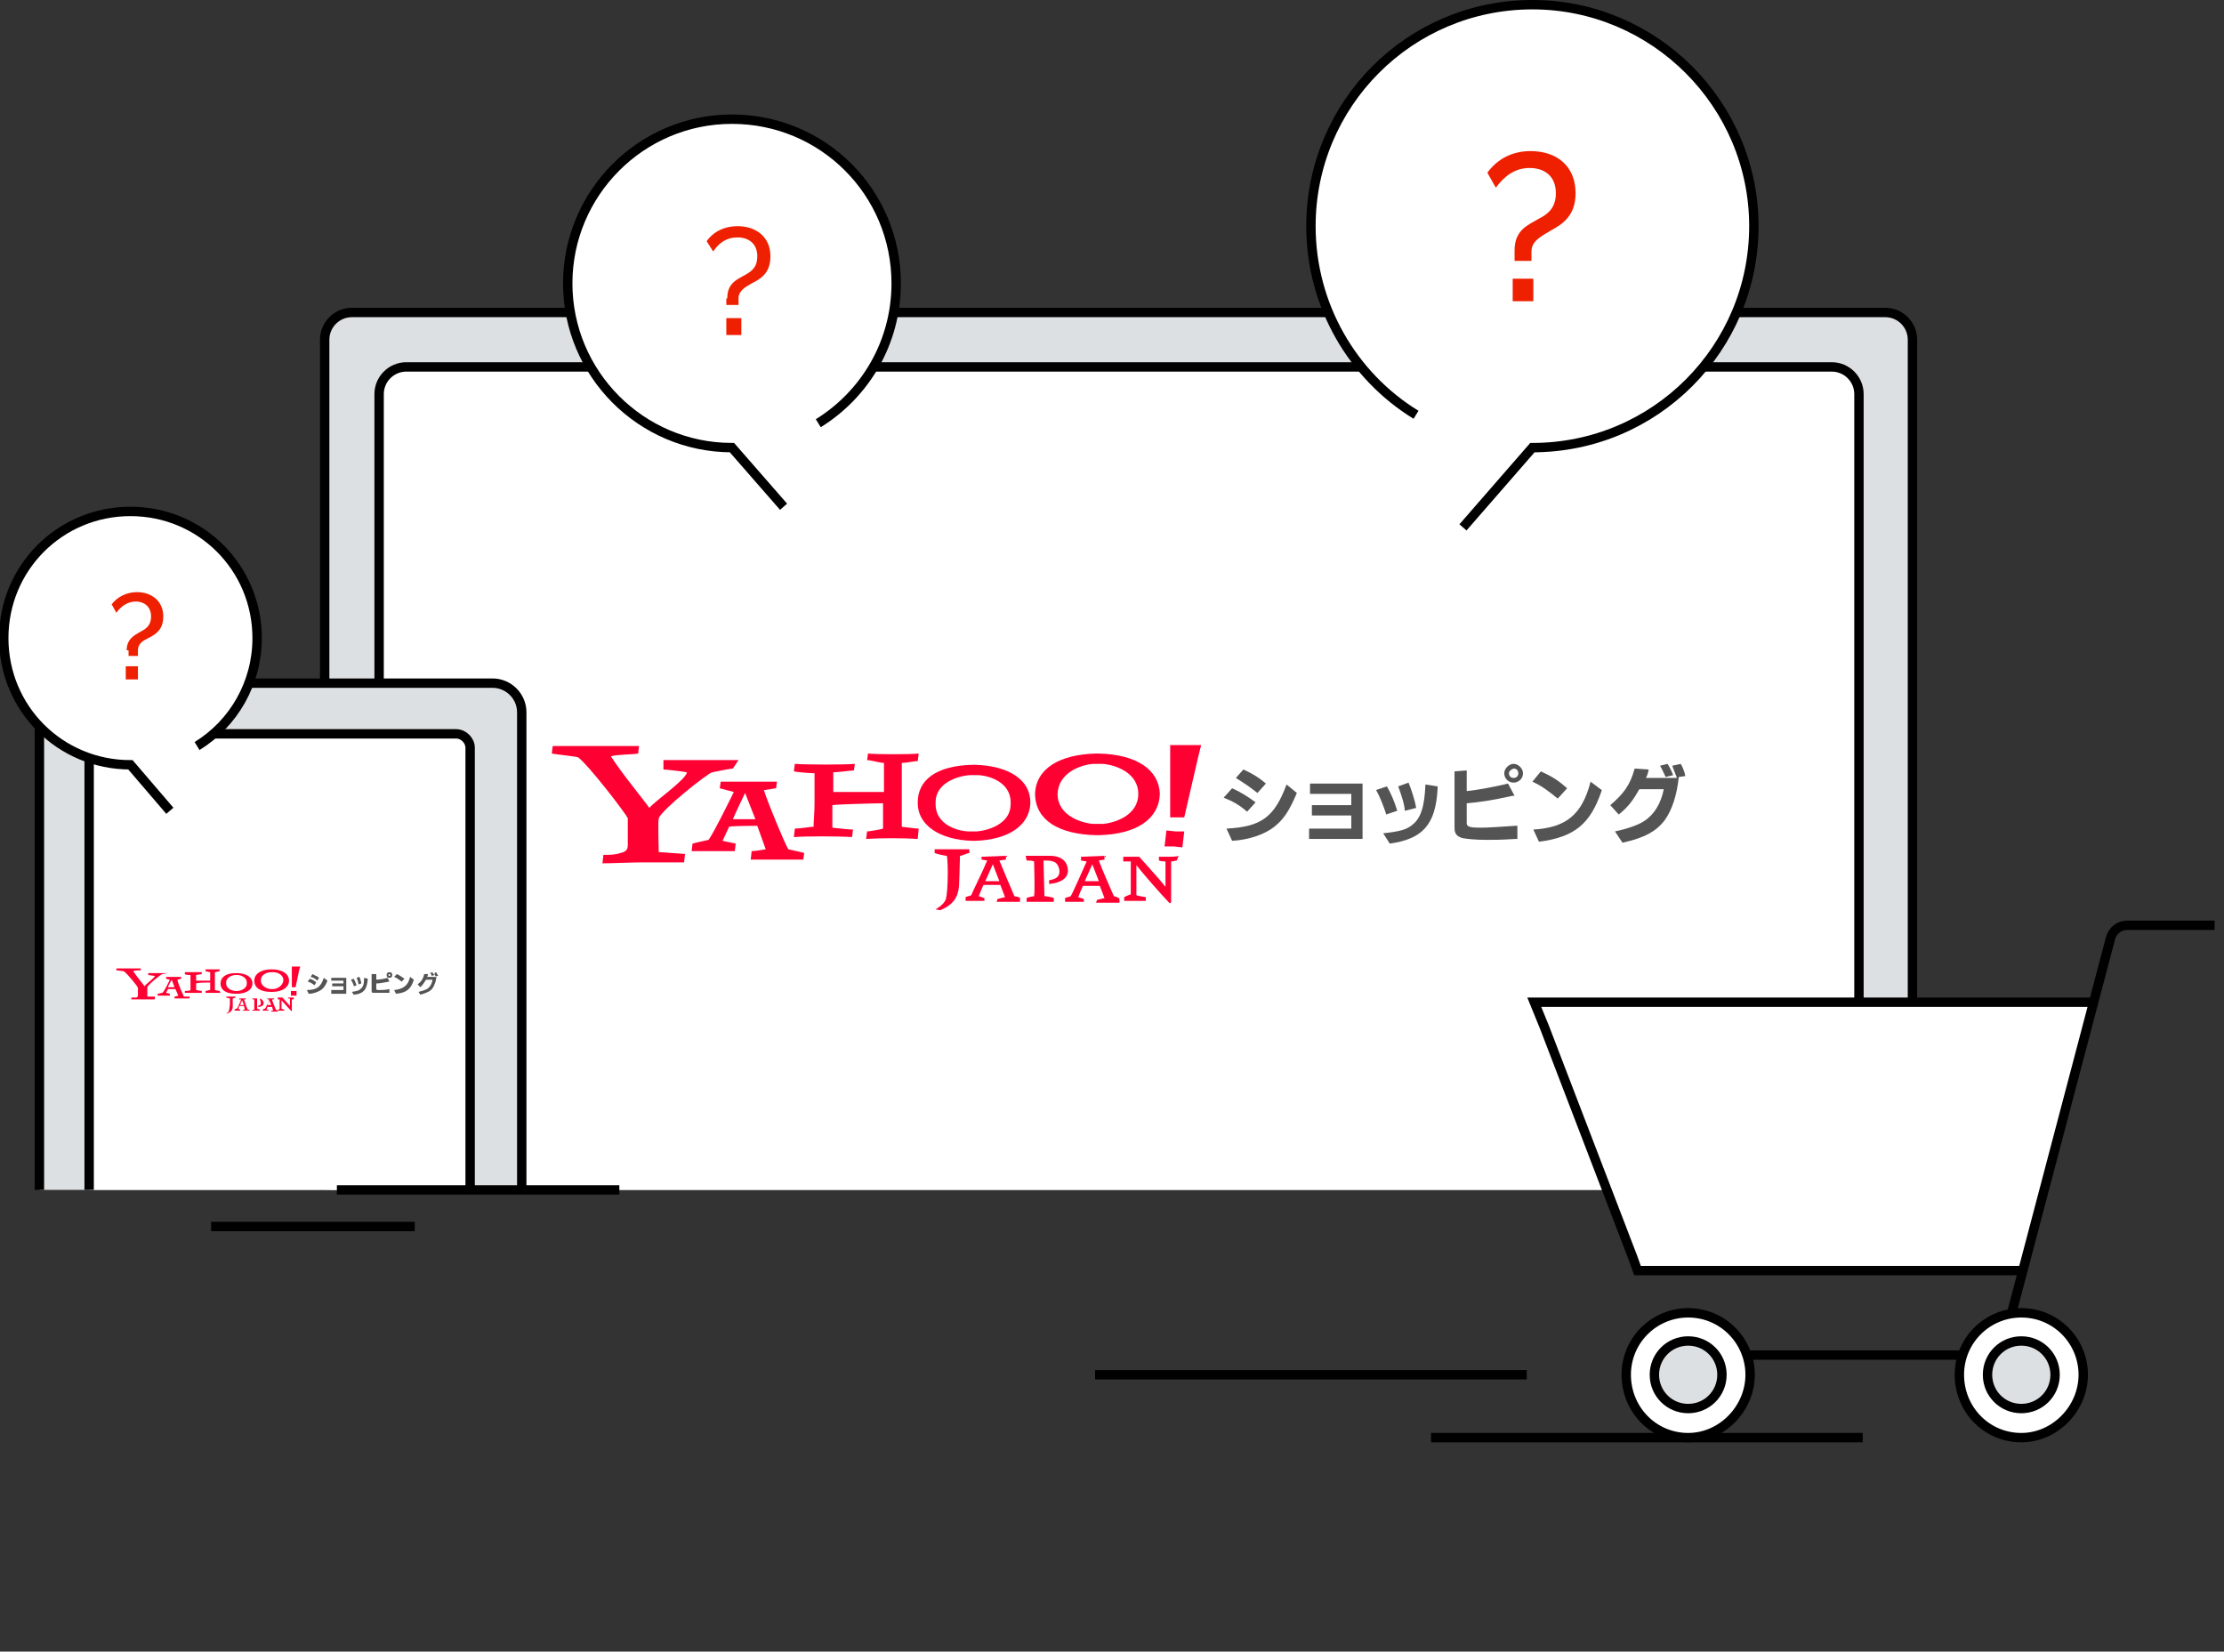
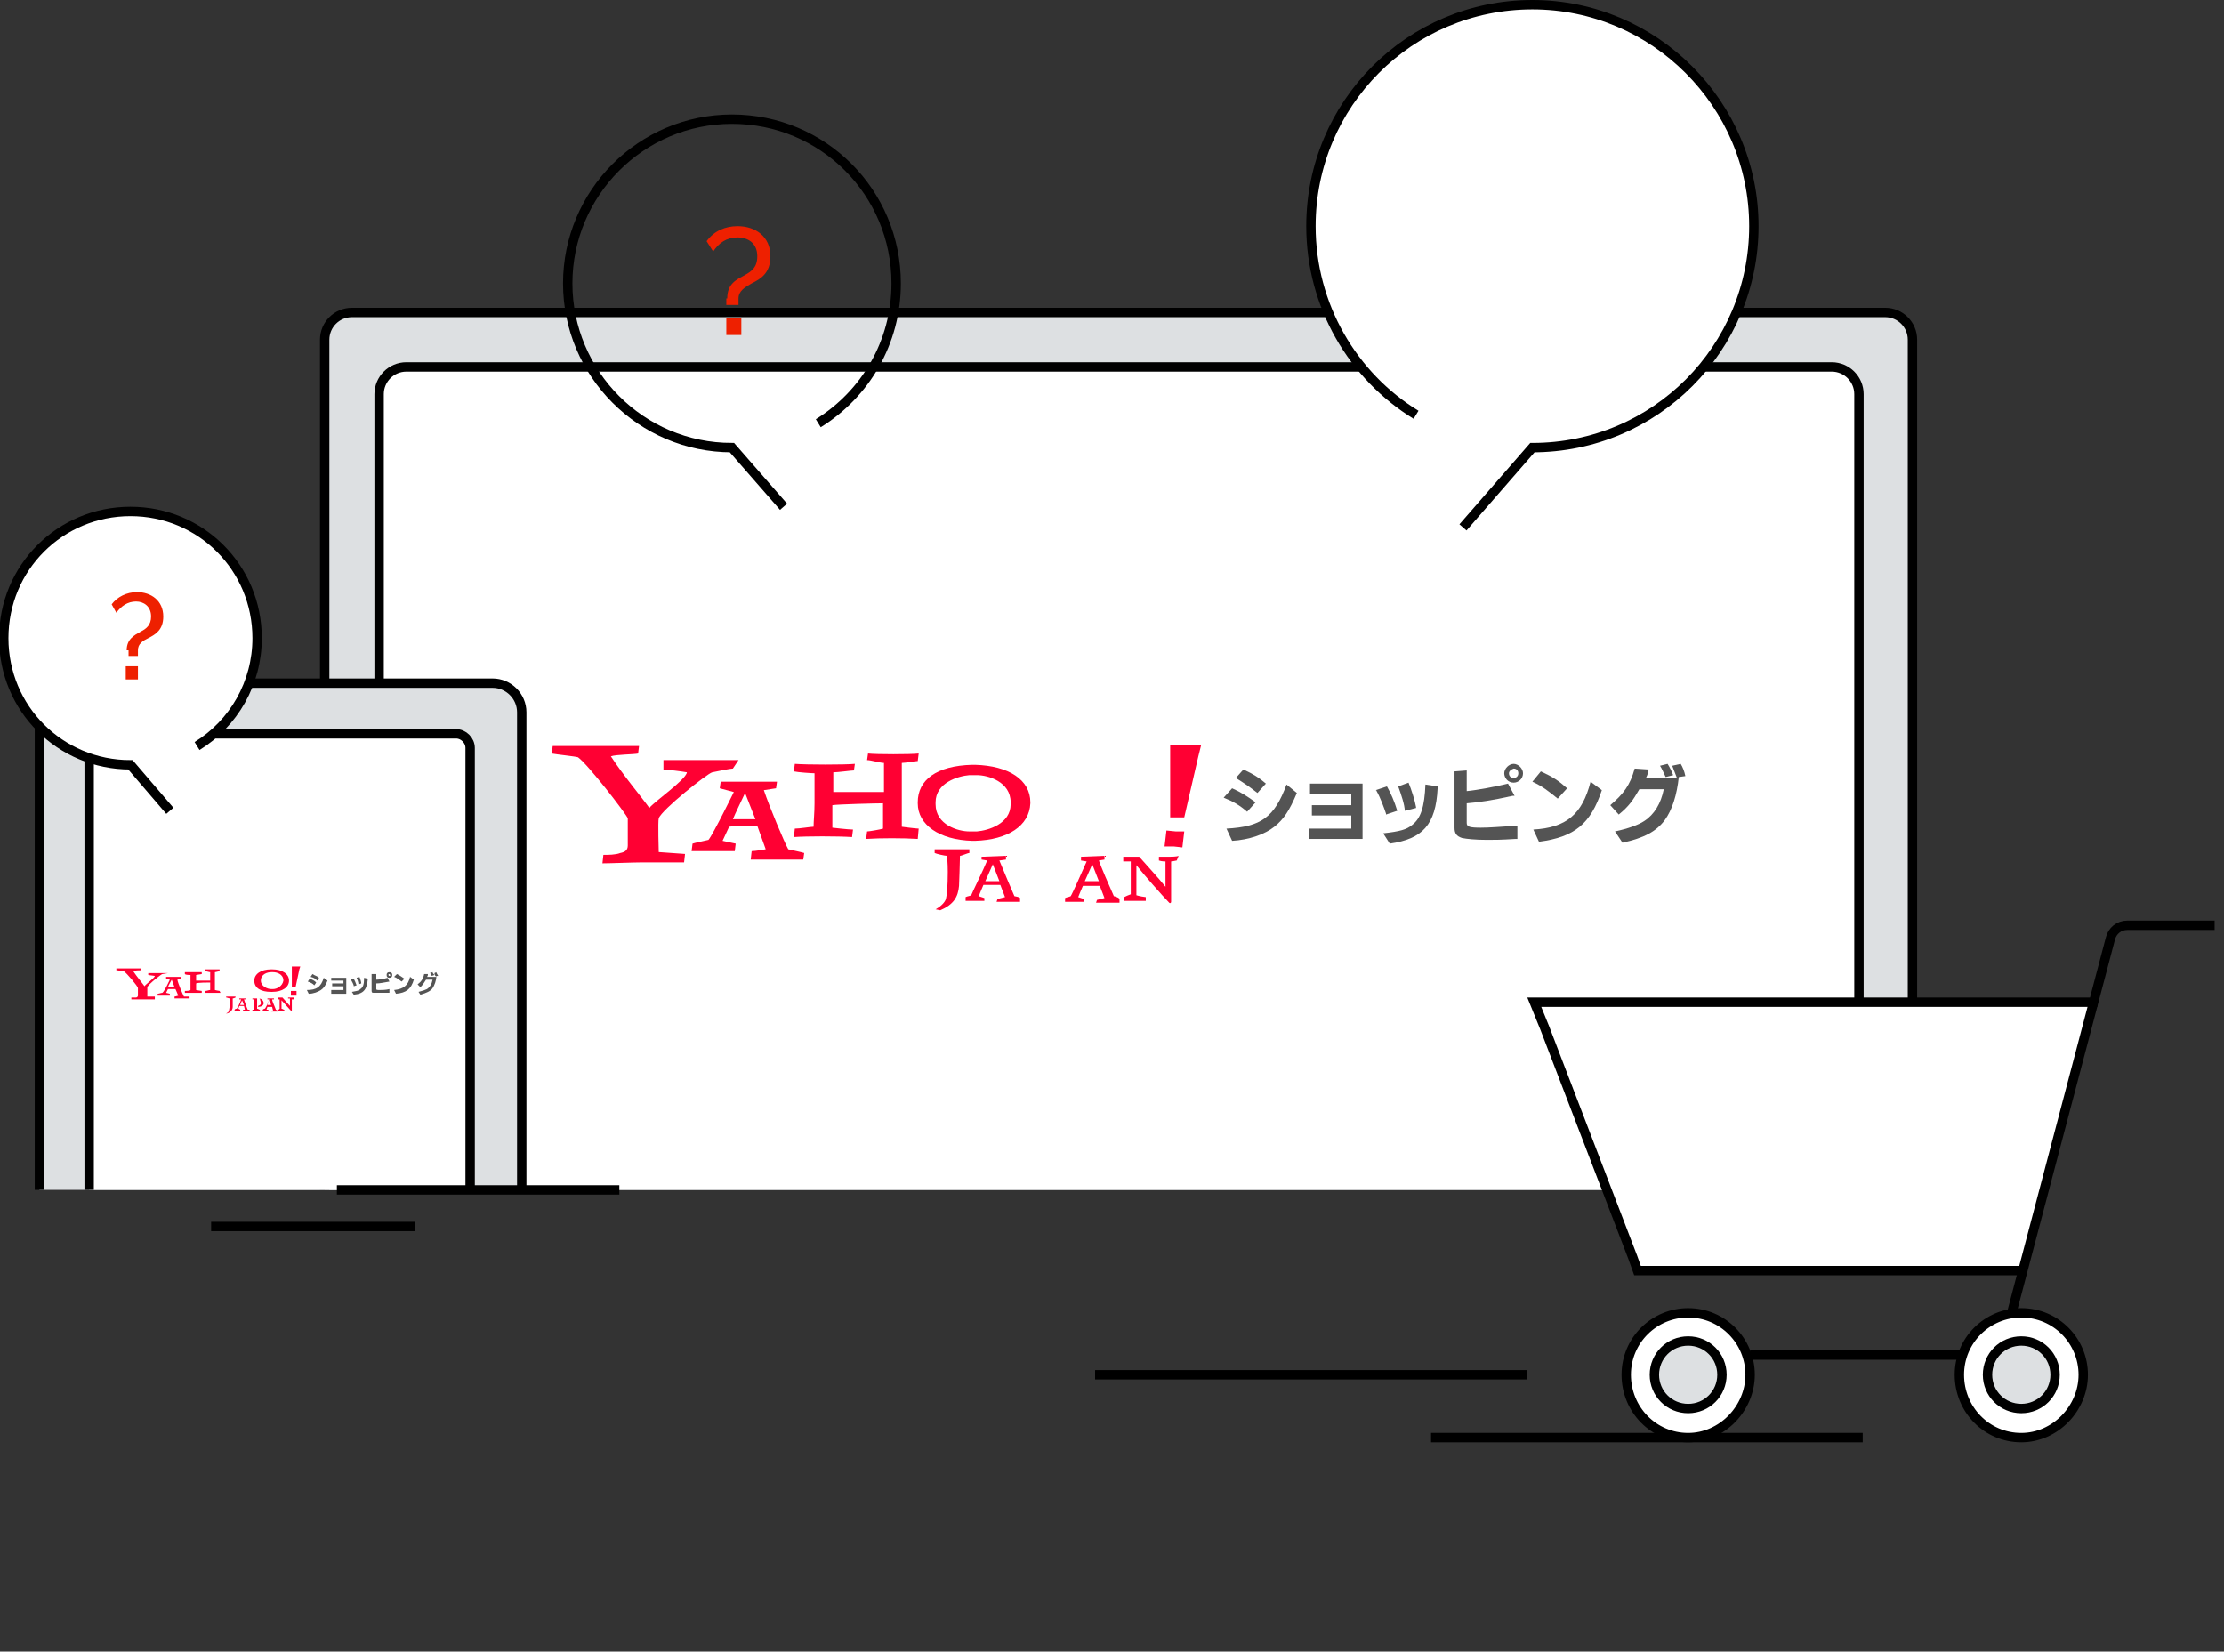
<svg xmlns="http://www.w3.org/2000/svg" xmlns:xlink="http://www.w3.org/1999/xlink" version="1.1" id="レイヤー_1" x="0px" y="0px" viewBox="0 0 237 176" style="enable-background:new 0 0 237 176;" xml:space="preserve">
  <rect x="0" y="0" width="237" height="176" fill="#333333" stroke="none" />
  <style type="text/css">
	.st0{clip-path:url(#SVGID_00000112599038799345515200000014463922806384800647_);}
	.st1{fill:#DDE0E2;}
	.st2{fill:none;stroke:#000000;stroke-miterlimit:10;}
	.st3{fill:#FFFFFF;}
	.st4{fill:#545454;}
	.st5{fill:#FF0033;}
	.st6{fill:#EE2000;}
	.st7{fill:#FFFFFF;stroke:#000000;stroke-miterlimit:10;}
	.st8{fill:#DDE0E2;stroke:#000000;stroke-miterlimit:10;}
</style>
  <g>
    <defs>
      <rect id="SVGID_1_" width="236" height="153.7" />
    </defs>
    <clipPath id="SVGID_00000183957788906914171900000008424169128375890592_">
      <use xlink:href="#SVGID_1_" style="overflow:visible;" />
    </clipPath>
    <g style="clip-path:url(#SVGID_00000183957788906914171900000008424169128375890592_);">
      <path class="st1" d="M34.6,126.8V36.2c0-1.6,1.3-2.9,2.9-2.9h163.4c1.6,0,2.9,1.3,2.9,2.9v90.6" />
      <path class="st2" d="M34.6,126.8V36.2c0-1.6,1.3-2.9,2.9-2.9h163.4c1.6,0,2.9,1.3,2.9,2.9v90.6" />
      <path class="st3" d="M40.4,126.8V42c0-1.6,1.3-2.9,2.9-2.9h151.9c1.6,0,2.9,1.3,2.9,2.9v84.8" />
      <path class="st2" d="M40.4,126.8V42c0-1.6,1.3-2.9,2.9-2.9h151.9c1.6,0,2.9,1.3,2.9,2.9v84.8" />
      <path class="st4" d="M131.3,84c0.9,0.4,1.7,0.9,2.5,1.5l-0.9,1c-0.8-0.7-1.5-1.1-2.5-1.5L131.3,84z M138.2,84.5    c-0.8,1.9-1.4,2.8-2.4,3.6c-1,0.8-2.7,1.4-4.5,1.5l-0.6-1.3c3.7-0.2,5.1-1.2,6.4-4.7L138.2,84.5z M132.5,82    c1.1,0.5,1.7,0.9,2.4,1.5l-0.9,1c-0.9-0.7-1.2-0.9-2.3-1.6L132.5,82L132.5,82z" />
      <path class="st4" d="M139.5,88.3h4.5v-1.4h-4.2v-1.1h4.2v-1.2h-4.4v-1.1h5.6v5.9h-5.7V88.3z" />
      <path class="st4" d="M147.8,83.8c0.4,0.7,0.8,1.6,1.1,2.6l-1.2,0.4l0-0.1c-0.2-0.6-0.6-1.7-1-2.4c0-0.1-0.1-0.1-0.1-0.1    L147.8,83.8z M153.2,83.8L153.2,83.8v0.2c-0.2,3.9-1.6,5.4-5.1,5.9l-0.7-1.1h0h0c1.8-0.2,2.5-0.4,3.1-0.9c0.9-0.7,1.3-1.9,1.4-4.3    L153.2,83.8L153.2,83.8z M150.1,83.4c0.3,0.7,0.7,2,0.8,2.6l0,0.1l-1.2,0.3c0-0.6-0.4-1.8-0.7-2.6l0,0L150.1,83.4L150.1,83.4z" />
      <path class="st4" d="M156.3,82.1v2.2c1.1-0.1,3.2-0.5,4.4-0.8l0.7,1.3l-0.2,0c-2.2,0.5-3.7,0.7-4.9,0.8v2.1c0,0.4,0.3,0.5,1.5,0.5    c0.9,0,2.1-0.1,3.7-0.2h0.2v1.4h-0.2c-1.6,0.1-2.2,0.1-3,0.1c-1.3,0-2.2-0.1-2.7-0.2c-0.6-0.2-0.8-0.5-0.8-1.1v-6L156.3,82.1    L156.3,82.1z M162.3,82.4c0,0.6-0.5,1-1,1c-0.6,0-1-0.5-1-1s0.5-1,1-1S162.3,81.9,162.3,82.4z M160.8,82.4c0,0.3,0.2,0.5,0.5,0.5    c0.3,0,0.5-0.2,0.5-0.5c0-0.3-0.2-0.5-0.5-0.5C161,82,160.8,82.2,160.8,82.4z" />
      <path class="st4" d="M164.2,82.2c1.3,0.6,1.9,1,2.8,1.8l-1,1.1c-1-0.8-1.6-1.3-2.7-1.8L164.2,82.2L164.2,82.2z M170.7,84.2    c-1.2,3.6-2.9,5-6.7,5.5l-0.6-1.3c3.5-0.2,5.2-1.6,6.1-5.1L170.7,84.2L170.7,84.2z" />
      <path class="st4" d="M178.9,82.8c-0.2,1.9-0.7,3.5-1.5,4.6c-0.9,1.2-2.2,1.9-4.5,2.4l-0.8-1.2c1.4-0.3,2.5-0.7,3.1-1.1    c1.1-0.7,1.8-1.9,2.1-3.4h-2.6c-0.7,1.2-1.1,1.8-2.2,2.7l-0.9-1c1.4-1.2,2.1-2.1,2.6-3.9l1.5,0.1c-0.1,0.4-0.1,0.5-0.3,0.9h3.3    c-0.2-0.5-0.3-0.8-0.5-1.3l0.9-0.2c0.2,0.3,0.4,0.8,0.5,1.3L178.9,82.8L178.9,82.8L178.9,82.8z M177.7,81.4    c0.2,0.3,0.4,0.7,0.6,1.2l-0.8,0.2c-0.2-0.4-0.4-0.9-0.6-1.2L177.7,81.4L177.7,81.4z" />
      <path class="st5" d="M103.3,90.9c-0.2,0-0.8,0.3-1,0.3c0,0.6-0.1,3.2-0.1,3.2c-0.1,1.2-0.6,2-2,2.6l-0.5-0.1    c0.7-0.4,1-0.8,1.1-1.1c0.1-0.4,0.2-1.3,0.2-2.9c0,0,0-1.2-0.1-1.7c-0.2,0-1.1-0.2-1.3-0.3v-0.4c0.5,0,1.7,0,2.2,0    c0.5,0,1,0,1.5,0L103.3,90.9L103.3,90.9z" />
      <path class="st5" d="M125.4,91.7c-0.1,0-0.4,0.1-0.6,0.1c0,0.4,0,3.5,0,4.3c0,0.1-0.1,0.2-0.2,0.1c-0.7-0.7-2.8-3.1-3.5-4    c0,0.5,0,2.8,0,3.2c0.3,0.1,0.9,0.2,1,0.2l0,0.4c-0.5,0-2.3,0-2.3,0v-0.4c0.2-0.1,0.4-0.2,0.7-0.3c0-0.3,0-3.3,0-3.5    c-0.2,0-0.5,0-0.8,0v-0.5c0.3,0,1.2,0,1.7,0c0.6,0.7,2.1,2.3,2.8,3.2c0-0.7,0-2.4,0-2.7c-0.1,0-0.4,0-0.7-0.1l0-0.4    c0.1,0,0.9,0,1.1,0c0.1,0,0.8,0,1-0.1L125.4,91.7L125.4,91.7L125.4,91.7z" />
-       <path class="st5" d="M112.9,92.9c0,0.6-0.5,0.8-1.1,0.9v0.4c1.2-0.1,2-0.6,2-1.4v0c0-0.9-0.6-1.6-1.9-1.6c0,0-0.5,0-0.8,0h-1.8    l0.1,0.5c0.2,0,0.6,0,0.8,0.1c0,0.6,0.1,3,0,3.7c-0.1,0-0.6,0.1-0.8,0.2l0,0.4c0.2,0,2.8,0,2.9,0l0-0.4c-0.2-0.1-0.8-0.2-1-0.2    c0-0.2-0.1-3.6-0.1-3.8c0.3,0,0.8,0,1,0.1C112.7,91.9,112.9,92.5,112.9,92.9" />
      <path class="st5" d="M78.1,81.9c-0.3,0-1.7,0.3-2.2,0.4c-0.5,0.1-5.4,4-5.7,4.9c-0.1,0.3,0,3.6,0,3.6L73,91l-0.1,0.9    c-0.4,0-3,0-4.6,0c-0.8,0-3.3,0.1-4.1,0.1l0.1-0.9c0.5,0,1.3,0,1.8-0.2c0.5-0.1,0.8-0.3,0.8-0.8v-2.9c-0.2-0.5-4.2-5.7-5.3-6.5    c-0.3-0.1-2.3-0.3-2.8-0.4l0.1-0.8h9.2l-0.1,0.8c-0.4,0.1-2.4,0.1-2.9,0.3c1.3,2,3.4,4.5,4.1,5.5c0.4-0.6,3.9-3,4-3.8    c-0.5-0.1-2.2-0.3-2.5-0.3L70.7,81h8L78.1,81.9L78.1,81.9z" />
      <path class="st5" d="M97.8,89.4c-1.5-0.1-4-0.1-5.5,0l0.1-0.8c0.2,0,1.4-0.2,1.7-0.3v-2.7c-0.7,0-4.8,0.1-5.4,0.2v2.4    c0,0,1.7,0.2,2.2,0.2l-0.1,0.8c-1.6-0.1-4.8-0.1-6.2,0l0.1-0.9c0.5,0,1.7-0.2,2-0.2c0-0.6,0.1-1.5,0.1-2.5v-1.2c0-0.4,0-1.6,0-2    c-0.3,0-1.8-0.1-2.2-0.2l0.1-0.8c1.3,0.1,5.3,0.1,6.4,0l-0.1,0.7c-0.3,0-1.7,0.2-2.2,0.2v2.1h5.4v-3.1c-0.4,0-1.4-0.3-1.8-0.3    l0.1-0.7c0.9,0.1,4.5,0.1,5.4,0l-0.1,0.8c-0.3,0-1.3,0.2-1.7,0.2v6.8c0,0,1.5,0.2,1.8,0.2L97.8,89.4L97.8,89.4z" />
      <path class="st5" d="M125.1,90.2l-1,0l0.2-1.7l1,0.1l0.9,0l-0.2,1.7L125.1,90.2L125.1,90.2z M126.2,87.1h-1.5v-7.7h3.3l-0.3,1.2    L126.2,87.1L126.2,87.1z" />
      <path class="st5" d="M104.1,88.6c-0.1,0-0.2,0-0.4,0c-0.1,0-0.2,0-0.4,0c-1.2,0-3.6-0.7-3.6-2.9v-0.2c0-2.1,2.4-2.8,3.6-2.9    c0.1,0,0.2,0,0.4,0c0.1,0,0.2,0,0.4,0c1.2,0,3.6,0.7,3.6,2.9v0.2C107.7,87.8,105.3,88.5,104.1,88.6z M109.8,85.5    c0-2.4-2.3-3.9-5.9-4h-0.3c-3.8,0.1-5.8,1.6-5.8,4v0.1c0,2.3,2.3,3.9,5.8,4h0.3c3.5-0.1,5.8-1.6,5.9-4V85.5z" />
-       <path class="st5" d="M117.5,87.8c-0.2,0-0.4,0-0.5,0c-0.2,0-0.4,0-0.5,0c-1.3-0.1-3.8-0.9-3.8-3.2c0.1-2.3,2.5-3.1,3.8-3.2    c0.2,0,0.4,0,0.5,0c0.2,0,0.4,0,0.5,0c1.3,0.1,3.8,0.9,3.8,3.2C121.3,86.9,118.8,87.7,117.5,87.8z M123.6,84.6L123.6,84.6    c-0.1-2.6-2.5-4.2-6.5-4.3h-0.3c-3.9,0.1-6.4,1.6-6.5,4.3v0.1c0.1,2.7,2.5,4.2,6.5,4.3h0.3C121.1,88.9,123.5,87.3,123.6,84.6    L123.6,84.6" />
      <path class="st5" d="M78.1,87.3c0.1-0.3,1.3-2.8,1.3-2.8l1.1,2.8H78.1L78.1,87.3z M84,90.5c-0.4-0.7-2-4.5-2.6-6.3l1.3-0.2    l0.1-0.7h-1.9c-0.7,0-3.7,0-4.1,0L76.7,84l1.5,0.4c0,0-2.2,4.5-2.7,5.1c-0.4,0.1-1.4,0.3-1.7,0.4l-0.1,0.8c0.3,0,4.2,0,4.6,0    l0.1-0.8L77,89.6c0,0,0.6-1.3,0.7-1.5c0.4-0.1,3-0.1,3-0.1l0.9,2.5c0,0-1.1,0.2-1.5,0.2L80,91.6c0.3,0,5.5,0,5.6,0l0.1-0.7    C85.4,90.8,84.4,90.6,84,90.5" />
      <path class="st5" d="M118.7,95.5c-0.5-1.1-1.4-3.2-1.6-3.8l0.6-0.1l0-0.4l-2.5,0.1v0.4l0.6,0.1c-0.4,0.9-1.5,3.4-1.7,3.7    c-0.2,0.1-0.4,0.1-0.6,0.2l0,0.4c0.6,0,1.8,0,2,0v-0.3l-0.6-0.2c0,0,0.4-1,0.5-1.2c0.5,0,1.8,0,1.8,0l0.5,1.3c0,0-0.4,0.1-0.8,0.2    l-0.1,0.3c0.2,0,2.5,0,2.5,0l0-0.4C119.2,95.6,118.7,95.5,118.7,95.5 M115.6,93.9c0.1-0.2,0.8-1.8,0.8-1.8l0.7,1.8L115.6,93.9    L115.6,93.9z" />
      <path class="st5" d="M108.1,95.5c-0.3-0.7-1.2-2.8-1.6-3.8l0.7-0.1l0-0.4l-2.6,0.1v0.3l0.6,0.1c-0.4,1-1.6,3.4-1.7,3.7    c-0.2,0.1-0.4,0.1-0.6,0.2l0,0.4c0.6,0,1.8,0,2,0v-0.3l-0.6-0.2c0,0,0.4-1,0.5-1.2c0.5,0,1.8,0,1.8,0l0.5,1.3c0,0-0.4,0.1-0.8,0.2    l-0.1,0.3c0.2,0,2.5,0,2.5,0l0-0.4C108.7,95.6,108.1,95.5,108.1,95.5 M105,93.9c0.1-0.2,0.8-1.8,0.8-1.8l0.7,1.8L105,93.9    L105,93.9z" />
      <path class="st1" d="M4.2,126.8V75.9c0-1.7,1.4-3.1,3.1-3.1h45.2c1.7,0,3.1,1.4,3.1,3.1v50.9" />
      <path class="st2" d="M4.2,126.8V75.9c0-1.7,1.4-3.1,3.1-3.1h45.2c1.7,0,3.1,1.4,3.1,3.1v50.9" />
      <path class="st3" d="M9.5,126.8V79.7c0-0.8,0.7-1.5,1.5-1.5h37.6c0.8,0,1.5,0.7,1.5,1.5v47.1" />
      <path class="st2" d="M9.5,126.8V79.7c0-0.8,0.7-1.5,1.5-1.5h37.6c0.8,0,1.5,0.7,1.5,1.5v47.1" />
      <path class="st4" d="M33,104.3c0.3,0.1,0.5,0.2,0.7,0.4l-0.2,0.3c-0.2-0.2-0.4-0.3-0.7-0.4L33,104.3z M34.9,104.5    c-0.2,0.5-0.4,0.8-0.7,1c-0.3,0.2-0.8,0.4-1.3,0.4l-0.2-0.4c1,0,1.5-0.3,1.8-1.3L34.9,104.5L34.9,104.5z M33.3,103.8    c0.3,0.2,0.5,0.2,0.7,0.4l-0.2,0.3c-0.2-0.2-0.3-0.3-0.7-0.4L33.3,103.8z" />
      <path class="st4" d="M35.3,105.5h1.3v-0.4h-1.2v-0.3h1.2v-0.3h-1.3v-0.3h1.6v1.7h-1.6V105.5z" />
      <path class="st4" d="M37.7,104.3c0.1,0.2,0.2,0.4,0.3,0.7l-0.3,0.1v0c0-0.2-0.2-0.5-0.3-0.7c0,0,0,0,0,0L37.7,104.3L37.7,104.3z     M39.2,104.3L39.2,104.3L39.2,104.3c-0.1,1.1-0.4,1.6-1.5,1.7l-0.2-0.3h0h0c0.5-0.1,0.7-0.1,0.9-0.3c0.3-0.2,0.4-0.5,0.4-1.2    L39.2,104.3z M38.3,104.1c0.1,0.2,0.2,0.6,0.2,0.7v0l-0.3,0.1c0-0.2-0.1-0.5-0.2-0.7L38.3,104.1L38.3,104.1z" />
      <path class="st4" d="M40.1,103.8v0.6c0.3,0,0.9-0.1,1.2-0.2l0.2,0.4h0c-0.6,0.1-1,0.2-1.4,0.2v0.6c0,0.1,0.1,0.1,0.4,0.1    c0.2,0,0.6,0,1-0.1h0v0.4h0c-0.4,0-0.6,0-0.9,0c-0.4,0-0.6,0-0.8,0c-0.2,0-0.2-0.1-0.2-0.3v-1.7H40.1z M41.8,103.9    c0,0.2-0.1,0.3-0.3,0.3c-0.2,0-0.3-0.1-0.3-0.3c0-0.2,0.1-0.3,0.3-0.3C41.7,103.6,41.8,103.7,41.8,103.9L41.8,103.9z M41.4,103.9    c0,0.1,0.1,0.1,0.1,0.1c0.1,0,0.1-0.1,0.1-0.1s-0.1-0.1-0.1-0.1C41.4,103.8,41.4,103.8,41.4,103.9z" />
      <path class="st4" d="M42.3,103.8c0.4,0.2,0.5,0.3,0.8,0.5l-0.3,0.3c-0.3-0.2-0.5-0.4-0.8-0.5L42.3,103.8z M44.1,104.4    c-0.3,1-0.8,1.4-1.9,1.5l-0.2-0.4c1-0.1,1.5-0.5,1.7-1.4L44.1,104.4z" />
      <path class="st4" d="M46.5,104c0,0.5-0.2,1-0.4,1.3c-0.2,0.3-0.6,0.5-1.3,0.7l-0.2-0.3c0.4-0.1,0.7-0.2,0.9-0.3    c0.3-0.2,0.5-0.5,0.6-1h-0.7c-0.2,0.3-0.3,0.5-0.6,0.8l-0.3-0.3c0.4-0.3,0.6-0.6,0.7-1.1l0.4,0c0,0.1,0,0.2-0.1,0.3H46.5    c-0.1-0.1-0.2-0.2-0.2-0.4l0.2-0.1c0,0.1,0.1,0.2,0.2,0.4L46.5,104z M46.1,103.6c0,0.1,0.1,0.2,0.2,0.3L46,104    c0-0.1-0.1-0.3-0.2-0.3L46.1,103.6z" />
      <path class="st5" d="M25.1,106.3c0,0-0.2,0.1-0.3,0.1c0,0.2,0,0.9,0,0.9c0,0.3-0.2,0.6-0.6,0.7l-0.1,0c0.2-0.1,0.3-0.2,0.3-0.3    c0-0.1,0.1-0.4,0.1-0.8c0,0,0-0.3,0-0.5c-0.1,0-0.3-0.1-0.4-0.1v-0.1c0.1,0,0.5,0,0.6,0c0.1,0,0.3,0,0.4,0L25.1,106.3L25.1,106.3z    " />
      <path class="st5" d="M31.3,106.5c0,0-0.1,0-0.2,0c0,0.1,0,1,0,1.2c0,0,0,0.1-0.1,0c-0.2-0.2-0.8-0.9-1-1.1c0,0.2,0,0.8,0,0.9    c0.1,0,0.2,0.1,0.3,0.1v0.1c-0.1,0-0.6,0-0.7,0v-0.1c0.1,0,0.1,0,0.2-0.1c0-0.1,0-0.9,0-1c0,0-0.1,0-0.2,0v-0.2c0.1,0,0.3,0,0.5,0    c0.2,0.2,0.6,0.7,0.8,0.9c0-0.2,0-0.7,0-0.8c0,0-0.1,0-0.2,0v-0.1c0,0,0.2,0,0.3,0c0,0,0.2,0,0.3,0L31.3,106.5L31.3,106.5    L31.3,106.5z" />
      <path class="st5" d="M27.8,106.9c0,0.2-0.1,0.2-0.3,0.3v0.1c0.4,0,0.6-0.2,0.6-0.4c0-0.2-0.2-0.5-0.5-0.5c0,0-0.1,0-0.2,0h-0.5    l0,0.1c0.1,0,0.2,0,0.2,0c0,0.2,0,0.9,0,1.1c0,0-0.2,0-0.2,0v0.1c0,0,0.8,0,0.8,0v-0.1c-0.1,0-0.2-0.1-0.3-0.1c0,0,0-1,0-1.1    c0.1,0,0.2,0,0.3,0C27.7,106.6,27.8,106.7,27.8,106.9" />
      <path class="st5" d="M17.9,103.7c-0.1,0-0.5,0.1-0.6,0.1c-0.1,0-1.5,1.1-1.6,1.4c0,0.1,0,1,0,1l0.8,0l0,0.3c-0.1,0-0.8,0-1.3,0    c-0.2,0-0.9,0-1.2,0l0-0.2c0.1,0,0.4,0,0.5,0s0.2-0.1,0.2-0.2v-0.8c0-0.2-1.2-1.6-1.5-1.8c-0.1,0-0.6-0.1-0.8-0.1l0-0.2h2.6l0,0.2    c-0.1,0-0.7,0-0.8,0.1c0.4,0.6,1,1.3,1.2,1.6c0.1-0.2,1.1-0.9,1.1-1.1c-0.1,0-0.6-0.1-0.7-0.1l0-0.2h2.3L17.9,103.7L17.9,103.7z" />
      <path class="st5" d="M23.5,105.8c-0.4,0-1.1,0-1.6,0l0-0.2c0.1,0,0.4-0.1,0.5-0.1v-0.8c-0.2,0-1.4,0-1.5,0.1v0.7    c0,0,0.5,0.1,0.6,0.1l0,0.2c-0.4,0-1.3,0-1.8,0l0-0.2c0.1,0,0.5,0,0.6-0.1c0-0.2,0-0.4,0-0.7v-0.3c0-0.1,0-0.4,0-0.6    c-0.1,0-0.5,0-0.6-0.1l0-0.2c0.4,0,1.5,0,1.8,0l0,0.2c-0.1,0-0.5,0.1-0.6,0.1v0.6h1.5v-0.9c-0.1,0-0.4-0.1-0.5-0.1l0-0.2    c0.3,0,1.3,0,1.5,0l0,0.2c-0.1,0-0.4,0.1-0.5,0.1v1.9c0,0,0.4,0.1,0.5,0.1L23.5,105.8L23.5,105.8z" />
      <path class="st5" d="M31.2,106.1H31l0-0.5h0.3h0.3l0,0.5H31.2z M31.5,105.2h-0.4V103h0.9l-0.1,0.3L31.5,105.2L31.5,105.2z" />
-       <path class="st5" d="M25.3,105.6C25.3,105.6,25.2,105.6,25.3,105.6c-0.1,0-0.2,0-0.2,0c-0.3,0-1-0.2-1-0.8v-0.1    c0-0.6,0.7-0.8,1-0.8c0,0,0.1,0,0.1,0c0,0,0.1,0,0.1,0c0.3,0,1,0.2,1,0.8v0.1C26.3,105.4,25.6,105.6,25.3,105.6z M26.9,104.8    c0-0.7-0.7-1.1-1.7-1.1h-0.1c-1.1,0-1.6,0.5-1.6,1.1v0c0,0.7,0.6,1.1,1.6,1.1h0.1C26.2,105.9,26.9,105.5,26.9,104.8L26.9,104.8    L26.9,104.8z" />
      <path class="st5" d="M29.1,105.4c0,0-0.1,0-0.1,0c0,0-0.1,0-0.1,0c-0.4,0-1.1-0.3-1.1-0.9c0-0.7,0.7-0.9,1.1-0.9c0,0,0.1,0,0.1,0    c0,0,0.1,0,0.1,0c0.4,0,1.1,0.2,1.1,0.9C30.1,105.1,29.5,105.4,29.1,105.4z M30.8,104.5c0-0.7-0.7-1.2-1.8-1.2h-0.1    c-1.1,0-1.8,0.5-1.8,1.2v0c0,0.8,0.7,1.2,1.8,1.2H29C30.1,105.7,30.8,105.2,30.8,104.5" />
      <path class="st5" d="M17.9,105.2c0-0.1,0.4-0.8,0.4-0.8l0.3,0.8H17.9z M19.6,106.2c-0.1-0.2-0.6-1.3-0.7-1.8l0.4-0.1l0-0.2h-0.5    c-0.2,0-1.1,0-1.1,0l0,0.2l0.4,0.1c0,0-0.6,1.3-0.8,1.4c-0.1,0-0.4,0.1-0.5,0.1l0,0.2c0.1,0,1.2,0,1.3,0l0-0.2l-0.4-0.1    c0,0,0.2-0.4,0.2-0.4c0.1,0,0.8,0,0.8,0l0.3,0.7c0,0-0.3,0.1-0.4,0.1l0,0.2c0.1,0,1.6,0,1.6,0l0-0.2    C20,106.2,19.7,106.2,19.6,106.2" />
      <path class="st5" d="M29.4,107.6c-0.1-0.3-0.4-0.9-0.4-1.1l0.2,0v-0.1l-0.7,0v0.1l0.2,0c-0.1,0.3-0.4,1-0.5,1c0,0-0.1,0-0.2,0.1    v0.1c0.1,0,0.5,0,0.6,0v-0.1l-0.2,0c0,0,0.1-0.3,0.1-0.3c0.1,0,0.5,0,0.5,0l0.1,0.4c0,0-0.1,0-0.2,0l0,0.1c0,0,0.7,0,0.7,0v-0.1    L29.4,107.6 M28.5,107.1c0-0.1,0.2-0.5,0.2-0.5l0.2,0.5L28.5,107.1L28.5,107.1z" />
      <path class="st5" d="M26.4,107.6c-0.1-0.2-0.3-0.8-0.4-1.1l0.2,0v-0.1l-0.7,0v0.1l0.2,0c-0.1,0.3-0.4,1-0.5,1    c-0.1,0-0.1,0-0.2,0.1v0.1c0.1,0,0.5,0,0.6,0v-0.1l-0.2-0.1c0,0,0.1-0.3,0.1-0.3c0.1,0,0.5,0,0.5,0l0.1,0.4c0,0-0.1,0-0.2,0l0,0.1    c0,0,0.7,0,0.7,0v-0.1L26.4,107.6 M25.6,107.1c0-0.1,0.2-0.5,0.2-0.5l0.2,0.5L25.6,107.1L25.6,107.1z" />
      <path class="st3" d="M150.9,44.2c-6.7-4.1-11.2-11.6-11.2-20.1c0-13,10.5-23.6,23.6-23.6c13,0,23.6,10.6,23.6,23.6    s-10.5,23.6-23.6,23.6l-7.4,8.5" />
      <path class="st2" d="M150.9,44.2c-6.7-4.1-11.2-11.6-11.2-20.1c0-13,10.5-23.6,23.6-23.6c13,0,23.6,10.6,23.6,23.6    s-10.5,23.6-23.6,23.6l-7.4,8.5" />
-       <path class="st3" d="M87.2,45.1c5-3.1,8.3-8.6,8.3-14.9c0-9.7-7.8-17.5-17.5-17.5c-9.7,0-17.5,7.9-17.5,17.5s7.8,17.5,17.5,17.5    l5.5,6.3" />
      <path class="st2" d="M87.2,45.1c5-3.1,8.3-8.6,8.3-14.9c0-9.7-7.8-17.5-17.5-17.5c-9.7,0-17.5,7.9-17.5,17.5s7.8,17.5,17.5,17.5    l5.5,6.3" />
-       <path class="st6" d="M161.4,26.7c0-2.2,1.4-2.7,2.6-3.4c1-0.5,1.8-1.2,1.8-2.7c0-2-1.4-2.7-2.8-2.7c-1.6,0-2.7,0.9-3.6,2.1    l-0.9-1.6c1.1-1.5,2.7-2.3,4.6-2.3c2.7,0,4.8,1.5,4.8,4.5c0,2.4-1.4,3.3-2.7,4c-1,0.6-2,1.1-2,2.2v1h-1.8V26.7z M161.2,29.7h2.2    v2.4h-2.2V29.7z" />
      <path class="st6" d="M77.5,31.8c0-1.6,1-2,1.9-2.5c0.7-0.4,1.3-0.8,1.3-2c0-1.4-1-2-2.1-2c-1.2,0-2,0.6-2.6,1.5l-0.7-1.1    c0.8-1.1,2-1.6,3.3-1.6c1.9,0,3.5,1.1,3.5,3.2c0,1.8-1,2.4-2,2.9c-0.7,0.4-1.4,0.8-1.4,1.6v0.7h-1.3V31.8L77.5,31.8z M77.4,33.9    H79v1.8h-1.6V33.9z" />
      <path class="st3" d="M21,79.5c3.9-2.4,6.4-6.7,6.4-11.5c0-7.5-6-13.5-13.5-13.5c-7.5,0-13.5,6-13.5,13.5s6,13.5,13.5,13.5l4.2,4.9    " />
      <path class="st2" d="M21,79.5c3.9-2.4,6.4-6.7,6.4-11.5c0-7.5-6-13.5-13.5-13.5c-7.5,0-13.5,6-13.5,13.5s6,13.5,13.5,13.5l4.2,4.9    " />
      <path class="st6" d="M13.5,69.3c0-1.2,0.8-1.6,1.5-2c0.6-0.3,1.1-0.7,1.1-1.6c0-1.1-0.8-1.6-1.6-1.6c-0.9,0-1.6,0.5-2.1,1.2    l-0.5-0.9c0.6-0.8,1.6-1.3,2.7-1.3c1.5,0,2.8,0.9,2.8,2.6c0,1.4-0.8,1.9-1.6,2.3c-0.6,0.3-1.1,0.6-1.1,1.3v0.6h-1V69.3L13.5,69.3z     M13.4,71h1.3v1.4h-1.3V71z" />
      <path class="st2" d="M152.5,153.2h46" />
      <path class="st2" d="M116.7,146.5h46" />
      <path class="st2" d="M35.9,126.8H66" />
      <path class="st2" d="M22.5,130.7h21.7" />
      <path class="st3" d="M215.7,135.4h-39.8h-1.4L174,134l-9.4-24.5l-1.1-2.7l3,0h57" />
      <path class="st2" d="M214.3,140.2l10.6-40.2c0.2-0.8,0.9-1.4,1.8-1.4h9.3" />
      <path class="st7" d="M215.4,153.2c-3.7,0-6.6-3-6.6-6.7s3-6.6,6.6-6.6c3.7,0,6.6,3,6.6,6.6S219,153.2,215.4,153.2z" />
      <path class="st7" d="M179.9,153.2c-3.7,0-6.6-3-6.6-6.7s3-6.6,6.6-6.6c3.7,0,6.6,3,6.6,6.6S183.5,153.2,179.9,153.2z" />
      <path class="st2" d="M186.5,144.4h22.9" />
      <path class="st2" d="M215.7,135.4h-39.8h-1.4L174,134l-9.4-24.5l-1.1-2.7l3,0h57" />
      <path class="st8" d="M219,146.5c0,2-1.6,3.6-3.6,3.6s-3.6-1.6-3.6-3.6s1.6-3.6,3.6-3.6S219,144.5,219,146.5z" />
      <path class="st8" d="M183.5,146.5c0,2-1.6,3.6-3.6,3.6c-2,0-3.6-1.6-3.6-3.6s1.6-3.6,3.6-3.6C181.9,142.9,183.5,144.5,183.5,146.5    z" />
    </g>
  </g>
</svg>